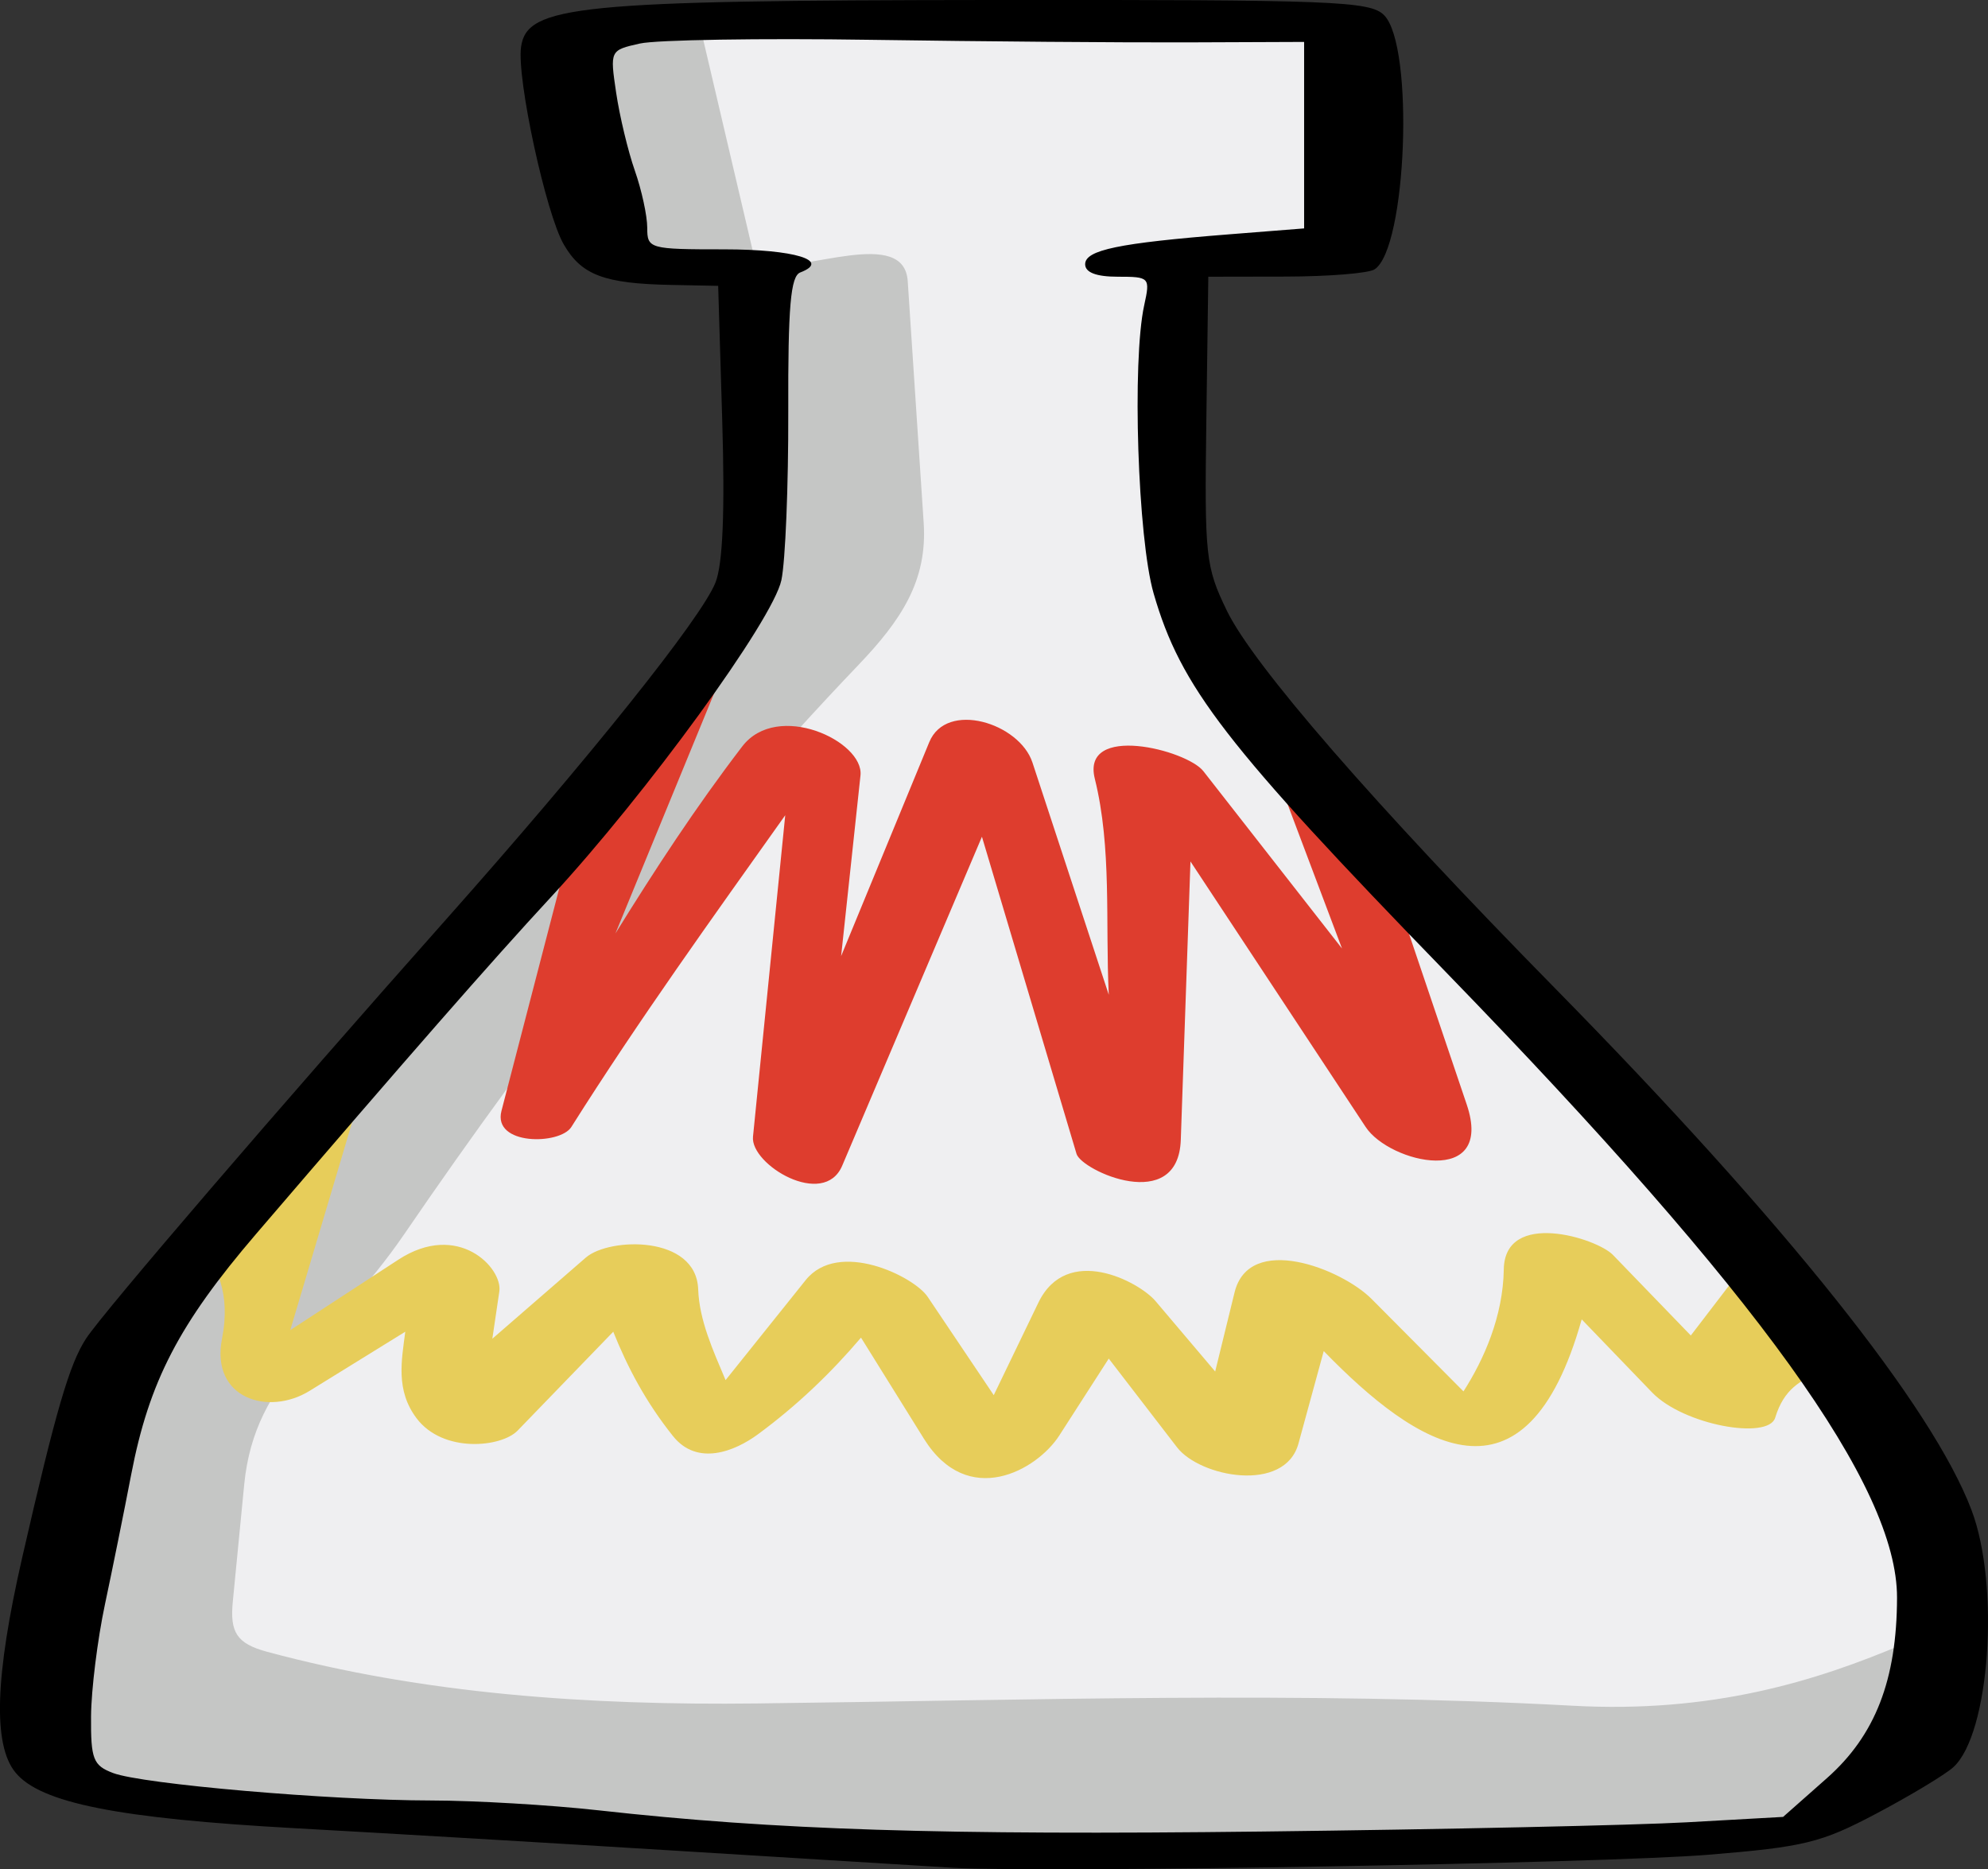
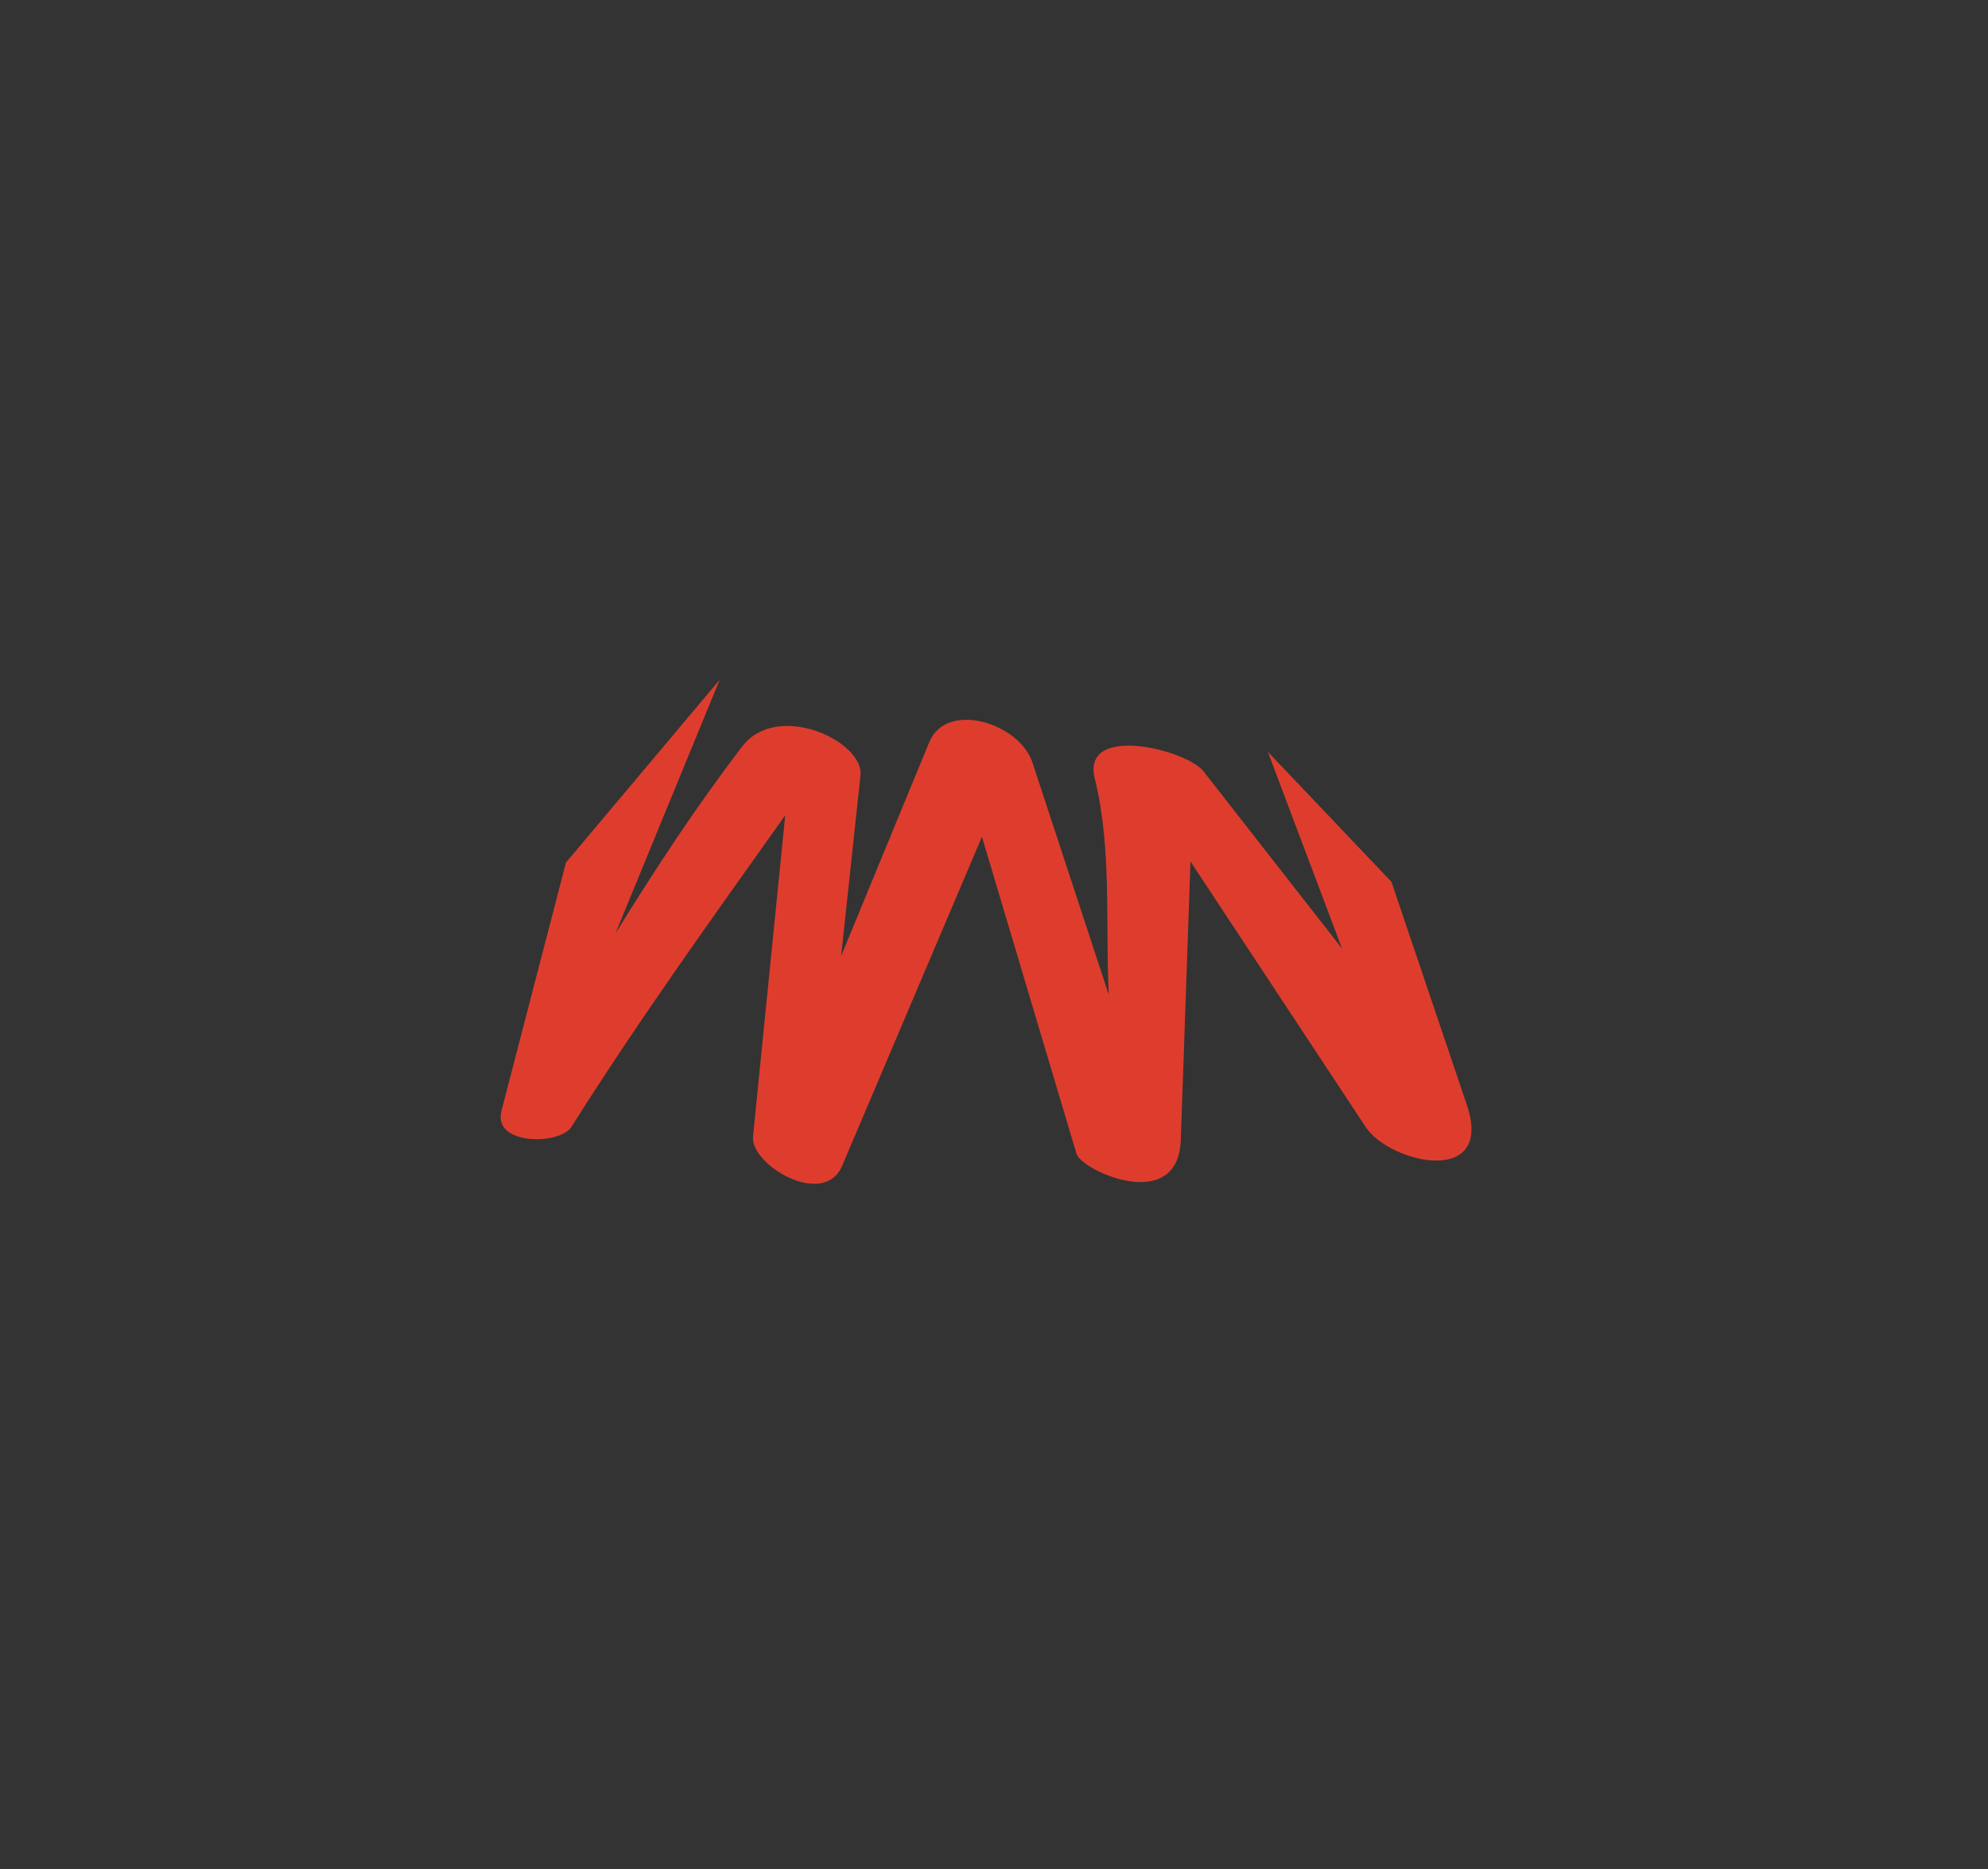
<svg xmlns="http://www.w3.org/2000/svg" width="217.9" height="204.86" version="1.1" viewBox="0 0 217.9 204.86">
  <rect x="0" y="0" width="217.9" height="204.86" fill="#333333" stroke="none" />
  <g>
-     <path d="m73.698 2.043 73.28-0.353 0.236 25.683-18.143 1.06c-4.069 23.753 1.227 44.842 21.324 63.619 28.954 27.052 57.636 55.009 61.852 92.483 1.336 11.873-195.42 16.632-195.8-2.121-0.872-42.58 65.914-97.296 66.8-119.34 0.857-21.311-5.192-40.965-9.543-61.027z" fill="#efeff1" />
-     <path d="m76.585 2.245 6.331 26.991c5.526 0.528 16.186-4.358 16.578 1.583 0 0 1.166 17.661 1.749 26.491 0.419 6.338-2.473 10.67-7.164 15.578-18.61 19.471-35.113 40.935-49.734 62.313-8.015 11.719-16.413 15.53-17.578 27.491l-1.25 12.829c-0.326 3.343 0.41 4.597 3.749 5.498 17.18 4.636 35.253 5.885 53.649 5.665 29.972-0.358 59.977-1.357 89.471 0.25 15.199 0.828 26.532-2.621 36.405-6.831-2.238 14.494-8.299 23.541-25.158 22.659-63.196-3.305-127.68 3.282-178.94-9.08 4.581-39.918 5.668-46.925 36.072-79.058 25.043-26.467 51.824-52.081 40.237-85.139l-13.995-1-3.332-24.409z" fill="#c5c6c5" />
-     <path d="m39.179 121.03-7.363 24.741 11.84-7.717c6.561-4.276 11.453 0.914 11.074 3.475l-0.766 5.184 10.25-8.895c2.551-2.214 12.09-2.493 12.311 3.475 0.127 3.425 1.625 6.684 3.004 9.955l8.777-10.957c3.592-4.484 11.865-0.416 13.372 1.826l7.245 10.78 4.889-10.132c3.141-6.509 11.04-2.303 12.842-0.177l6.539 7.717 2.121-8.659c1.613-6.585 11.746-2.587 15.021 0.707l10.073 10.132c2.254-3.523 4.337-8.229 4.418-13.372 0.103-6.579 10.188-3.422 11.958-1.591l8.541 8.836 5.596-7.304 8.306 11.31c-1.849 1.031-3.666 1.768-4.654 5.007-0.749 2.458-10.031 0.822-13.49-2.769l-7.717-8.011c-6.144 21.787-18.089 13.952-28.275 3.475l-2.769 10.132c-1.494 5.468-10.794 3.685-13.313 0.412l-7.481-9.72-5.419 8.424c-2.451 3.81-10.024 8.1-14.844 0.353l-6.892-11.074c-3.292 3.866-7.003 7.437-11.31 10.603-2.479 1.822-6.619 3.551-9.307 0.177-3.001-3.767-4.973-7.527-6.539-11.428l-10.485 10.839c-1.774 1.834-8.167 2.508-11.074-1.355-2.315-3.076-1.637-6.347-1.237-9.484l-10.485 6.48c-4.508 2.786-10.877 0.854-9.602-5.714 1.006-5.18-0.698-7.74-2.297-10.957z" fill="#e7cd5a" />
    <path d="m62.034 94.526-7.069 27.215c-0.991 3.817 6.409 3.746 7.658 1.767 7.464-11.825 15.47-22.937 23.445-34.166l-3.534 35.226c-0.308 3.068 7.763 7.925 9.778 3.181l15.316-36.051 10.368 34.755c0.547 1.835 11.143 6.67 11.428-1.532l1.06-30.514 19.203 29.1c2.628 3.982 14.163 6.659 11.074-2.474l-8.247-24.387-13.548-14.255 8.129 21.56-15.198-19.439c-1.828-2.339-13.411-5.269-11.899 0.825 1.881 7.583 1.146 15.758 1.532 23.68l-8.365-25.448c-1.424-4.332-9.422-6.819-11.31-2.238l-9.661 23.445 2.121-19.793c0.402-3.752-9.109-8.208-12.959-3.181-5.114 6.676-9.581 13.522-13.902 20.499l11.428-27.804z" fill="#de3d2e" />
  </g>
-   <path d="m104.44 204.69c-2.75-0.162-16.025-0.979-29.5-1.815-13.475-0.836-32.6-1.967-42.5-2.513-19.51-1.076-28.017-2.768-30.75-6.115-2.478-3.034-2.243-10.498 0.74-23.537 3.691-16.129 5.18-21.232 7.012-24.028 1.916-2.924 21.464-25.677 39.395-45.856 15.768-17.743 28.068-33.121 29.589-36.993 0.799-2.034 1.038-7.781 0.736-17.757l-0.445-14.75-5.139-0.1c-7.358-0.143-9.84-1.077-11.785-4.437-1.969-3.401-5.17-18.205-4.681-21.65 0.644-4.546 6.195-5.099 51.611-5.139 37.538-0.033 41.437 0.117 42.981 1.662 3.335 3.335 2.496 25.609-1.049 27.862-0.668 0.425-5.04 0.779-9.715 0.787l-8.5 0.015-0.216 15.75c-0.205 14.917-0.086 16.019 2.243 20.836 2.89 5.976 16.094 21.167 35.995 41.414 25.243 25.682 41.322 45.82 45.625 57.146 3.157 8.309 2.001 24.615-2.001 28.211-0.906 0.814-4.685 3.089-8.398 5.055-6.085 3.222-7.911 3.669-18.5 4.531-11.568 0.942-72.993 1.997-82.749 1.422zm80.5-4.985 10.5-0.588 4.801-4.244c5.299-4.685 7.665-10.769 7.688-19.769 0.031-12.189-15.092-33.175-49.306-68.422-24.315-25.05-29.218-31.396-32.178-41.653-1.742-6.035-2.376-25.453-1.032-31.576 0.669-3.048 0.597-3.127-2.893-3.127-2.363 0-3.579-0.465-3.579-1.369 0-1.558 3.662-2.319 15.75-3.274l8.25-0.652v-20.437l-12.75 0.05c-7.013 0.027-22.65-0.099-34.75-0.281-12.1-0.182-23.484 7.027e-4 -25.298 0.406-3.289 0.735-3.296 0.75-2.608 5.397 0.38 2.563 1.301 6.404 2.048 8.536 0.747 2.132 1.358 4.944 1.358 6.25 0 2.312 0.223 2.374 8.441 2.374 7.692 0 11.732 1.229 8.33 2.534-1.059 0.406-1.347 3.743-1.313 15.243 0.023 8.097-0.315 16.41-0.753 18.473-0.926 4.365-14.751 23.374-25.273 34.75-6.565 7.097-15.561 17.375-32.303 36.902-8.456 9.863-11.733 16.177-13.694 26.383-0.762 3.968-2.056 10.365-2.874 14.215s-1.504 9.374-1.524 12.275c-0.033 4.69 0.234 5.378 2.407 6.204 3.219 1.224 23.752 2.998 34.845 3.011 4.834 6e-3 13.111 0.492 18.393 1.081 19.333 2.156 37.6 2.738 72.818 2.322 19.8-0.234 40.725-0.69 46.5-1.014z" />
</svg>